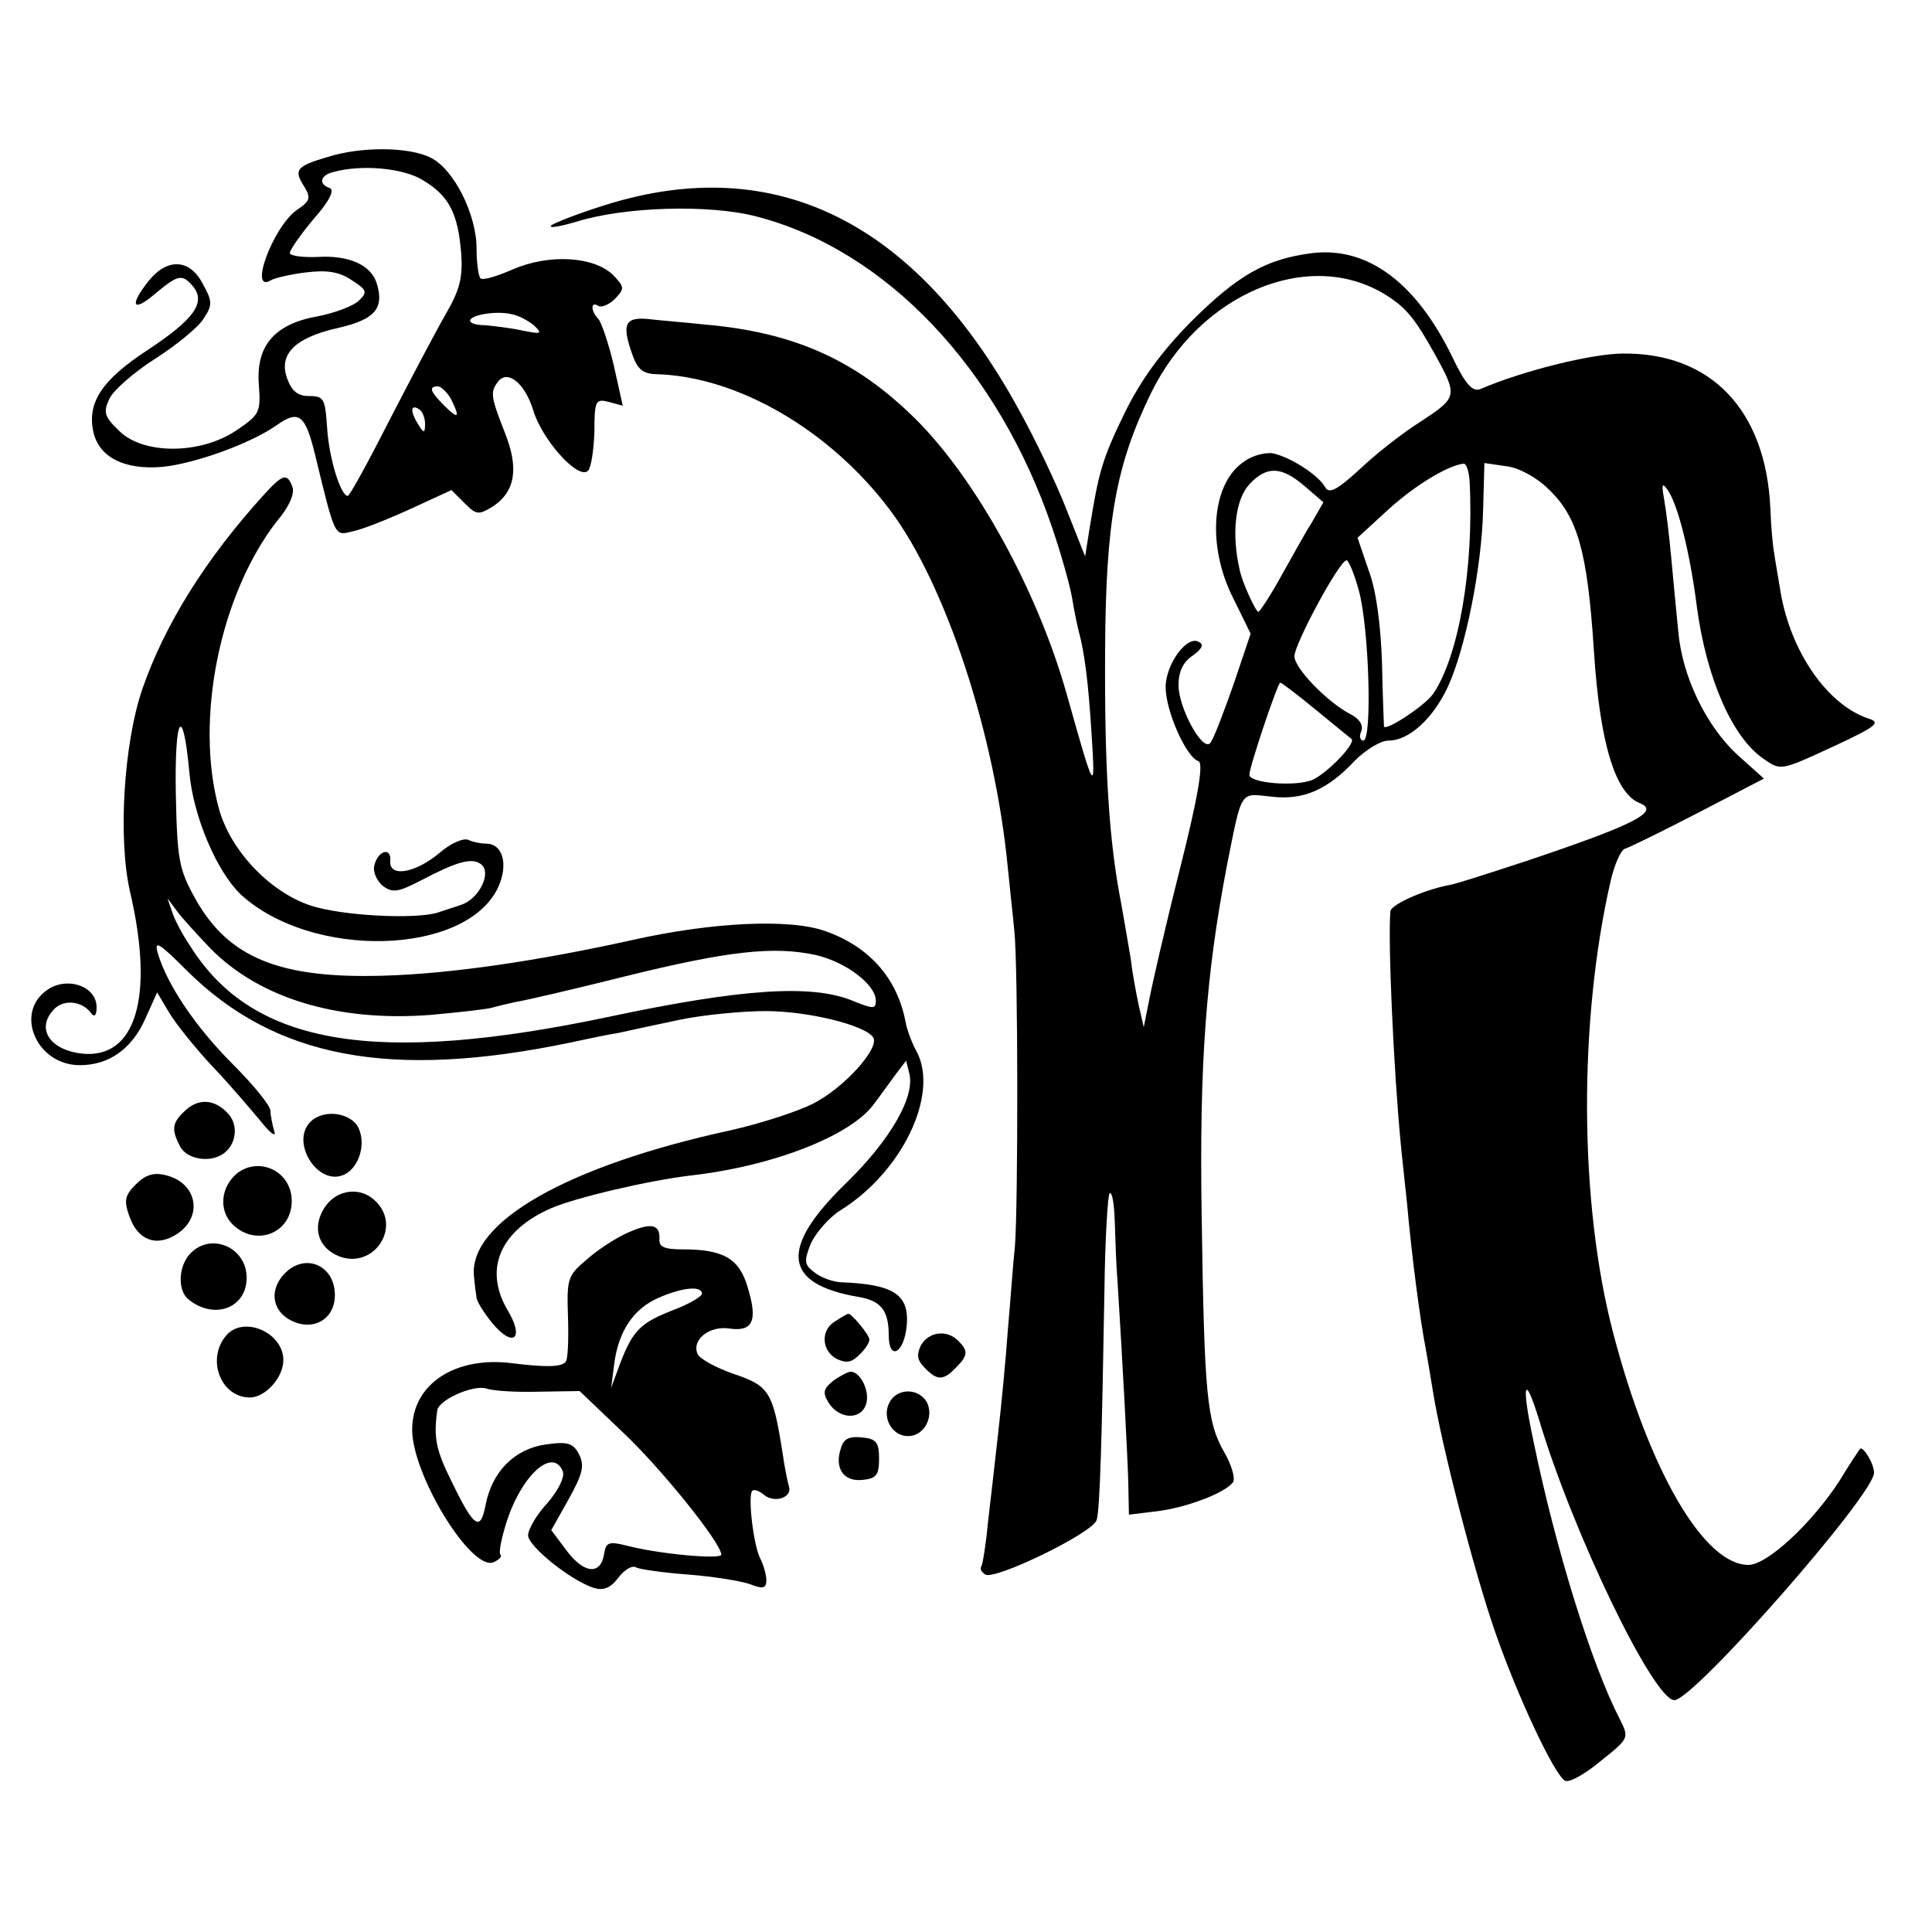
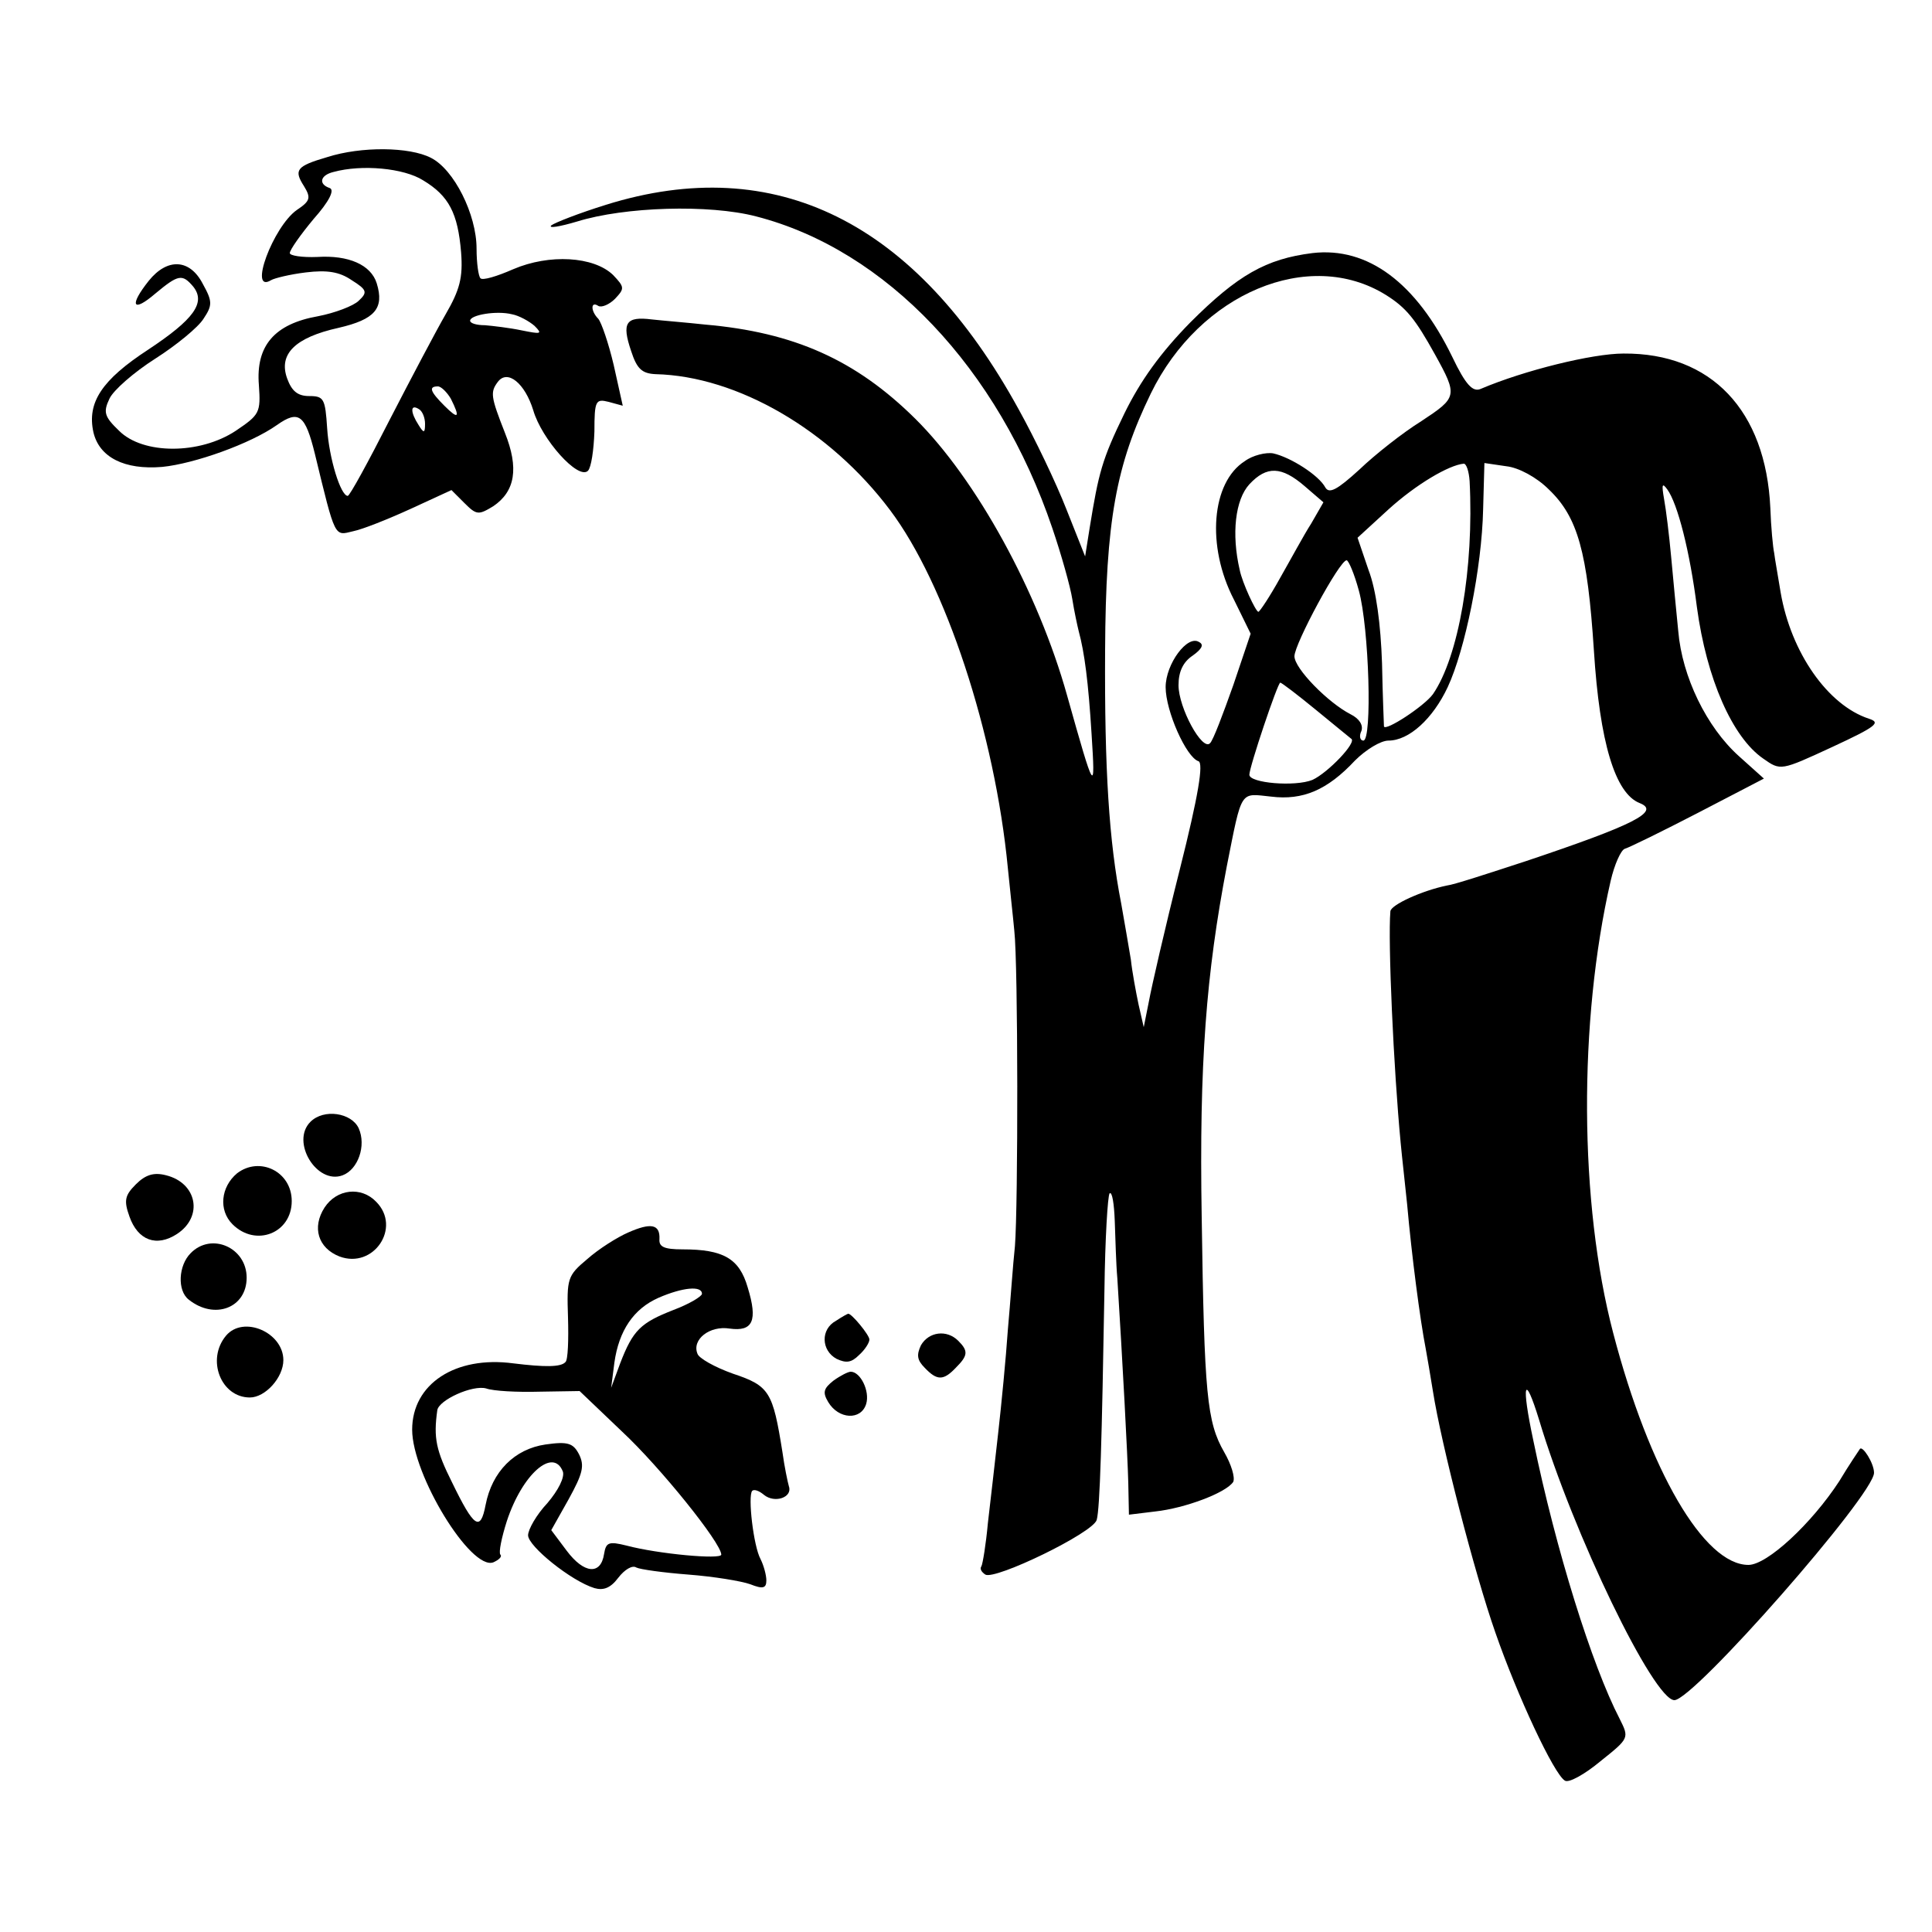
<svg xmlns="http://www.w3.org/2000/svg" version="1.0" width="300pt" height="300pt" viewBox="0 0 300 300" preserveAspectRatio="xMidYMid meet">
  <g transform="translate(0,300) scale(0.1,-0.1)" fill="#000000" stroke="none">
    <path d="M508 2756 c-48 -14 -52 -20 -36 -45 11 -18 10 -23 -11 -37 -37 -26 -76 -131 -40 -109 5 3 29 9 54 12 33 4 52 1 71 -12 24 -15 25 -19 11 -32 -8 -8 -37 -19 -63 -24 -68 -12 -97 -46 -92 -107 3 -43 1 -46 -36 -71 -56 -37 -144 -37 -181 0 -23 22 -25 29 -15 50 6 13 38 41 71 62 33 21 67 49 75 62 14 21 14 27 -1 54 -20 39 -55 41 -84 5 -31 -39 -25 -50 10 -20 36 30 42 31 59 11 20 -25 1 -51 -70 -98 -72 -47 -95 -82 -85 -128 9 -39 48 -59 107 -54 50 5 137 36 178 65 34 24 44 16 59 -45 32 -132 30 -127 59 -120 15 3 55 19 90 35 l63 29 20 -20 c19 -19 22 -19 45 -5 34 23 40 59 18 114 -22 56 -23 63 -11 79 15 20 42 -2 55 -44 13 -45 70 -109 85 -94 5 5 9 32 10 61 0 48 2 51 22 46 l22 -6 -14 63 c-8 34 -19 66 -24 72 -12 12 -12 28 0 20 5 -3 17 2 26 11 15 16 15 18 -3 37 -30 29 -99 33 -155 9 -25 -11 -48 -18 -51 -14 -3 3 -6 23 -6 46 0 53 -35 123 -71 141 -33 17 -108 18 -161 1z m149 -36 c40 -24 54 -51 59 -112 3 -39 -2 -58 -24 -96 -15 -26 -54 -100 -87 -164 -33 -65 -62 -118 -65 -118 -11 0 -29 58 -32 105 -3 46 -5 50 -28 50 -18 0 -27 8 -34 27 -14 38 12 64 80 79 56 13 71 30 59 69 -9 29 -44 44 -92 41 -24 -1 -43 2 -43 6 0 5 17 29 37 53 24 27 33 45 25 48 -18 6 -15 20 6 25 44 12 109 6 139 -13z m173 -226 c13 -13 10 -13 -20 -7 -19 4 -45 7 -57 8 -13 0 -23 3 -23 7 0 9 41 16 65 10 11 -2 27 -11 35 -18z m-130 -113 c15 -30 12 -33 -10 -11 -22 22 -25 30 -10 30 5 0 14 -9 20 -19z m-40 -39 c0 -15 -2 -15 -10 -2 -13 20 -13 33 0 25 6 -3 10 -14 10 -23z" />
    <path d="M941 2682 c-42 -13 -80 -28 -85 -32 -5 -5 13 -2 40 6 74 23 205 27 278 8 202 -52 376 -236 460 -484 14 -41 28 -91 31 -110 3 -19 8 -42 10 -50 9 -33 15 -79 20 -160 6 -94 5 -93 -38 60 -45 161 -141 336 -236 430 -92 91 -188 134 -326 146 -27 3 -65 6 -83 8 -40 5 -47 -5 -32 -49 9 -28 17 -35 38 -36 127 -3 271 -87 364 -211 86 -114 163 -347 183 -556 3 -31 8 -75 10 -97 6 -53 6 -427 1 -490 -3 -27 -7 -86 -11 -130 -3 -44 -10 -116 -15 -160 -5 -44 -12 -107 -16 -140 -3 -33 -8 -63 -10 -67 -3 -4 0 -9 6 -13 15 -9 168 65 173 85 5 18 8 124 12 358 1 78 5 145 8 149 4 3 7 -16 8 -43 1 -27 2 -67 4 -89 8 -127 16 -276 17 -318 l1 -49 41 5 c46 5 110 29 121 46 3 7 -3 27 -14 46 -27 47 -31 89 -35 365 -4 239 7 378 39 545 24 121 20 113 69 108 49 -6 87 10 130 56 17 17 40 31 52 31 32 0 69 34 92 83 27 58 53 185 55 276 l2 72 34 -5 c19 -2 47 -17 66 -36 45 -43 60 -97 70 -250 9 -143 33 -222 71 -237 33 -13 -9 -34 -176 -90 -58 -19 -113 -37 -123 -38 -39 -8 -87 -30 -88 -40 -4 -47 5 -245 16 -360 2 -22 7 -65 10 -95 7 -79 20 -179 29 -225 2 -11 7 -40 11 -65 13 -83 65 -284 97 -375 34 -98 91 -220 108 -230 6 -4 31 10 55 30 45 36 45 36 30 66 -43 83 -99 262 -134 432 -19 89 -14 107 9 32 53 -177 178 -435 210 -435 30 0 310 319 310 353 0 15 -18 43 -22 37 -2 -3 -17 -25 -32 -50 -43 -66 -112 -130 -141 -130 -69 0 -154 146 -210 360 -53 202 -54 484 -4 702 6 26 16 48 22 50 7 2 58 27 114 56 l102 53 -39 35 c-50 45 -88 123 -94 194 -3 30 -8 82 -11 115 -3 33 -8 74 -11 90 -4 23 -3 26 5 15 16 -22 35 -96 46 -183 15 -111 55 -202 103 -235 27 -19 27 -19 107 18 69 32 76 38 57 44 -64 21 -121 103 -137 196 -4 25 -9 52 -10 61 -2 9 -5 41 -6 70 -7 152 -92 241 -228 240 -48 0 -154 -26 -222 -55 -12 -5 -23 6 -44 50 -56 115 -131 171 -217 161 -72 -9 -116 -34 -190 -108 -46 -47 -77 -90 -102 -141 -35 -72 -40 -92 -54 -178 l-7 -44 -29 73 c-16 41 -49 110 -74 155 -160 292 -378 400 -641 318z m1211 -140 c32 -20 46 -38 76 -92 36 -65 35 -67 -21 -104 -29 -18 -72 -52 -96 -75 -35 -32 -47 -38 -53 -28 -10 19 -54 47 -81 53 -11 2 -32 -3 -44 -12 -52 -33 -60 -132 -17 -215 l26 -53 -27 -80 c-16 -45 -31 -85 -36 -90 -12 -13 -49 55 -49 90 0 21 7 36 22 46 14 10 18 17 10 21 -18 12 -52 -34 -52 -70 0 -37 32 -109 51 -115 8 -3 0 -53 -29 -168 -23 -91 -44 -183 -48 -205 l-8 -40 -8 35 c-4 19 -10 51 -12 70 -3 19 -10 58 -15 87 -19 97 -26 208 -25 393 1 202 17 288 71 399 76 156 246 227 365 153z m130 -289 c7 -135 -17 -273 -57 -331 -14 -19 -74 -58 -76 -50 0 2 -2 46 -3 98 -2 60 -9 114 -21 145 l-17 50 48 44 c43 39 94 69 117 71 4 0 8 -12 9 -27z m-256 -8 l29 -25 -19 -33 c-11 -17 -32 -56 -48 -84 -16 -29 -32 -53 -34 -53 -4 0 -25 45 -29 65 -13 56 -7 109 15 133 27 29 50 28 86 -3z m84 -162 c16 -58 21 -233 7 -233 -5 0 -7 7 -3 15 3 9 -3 19 -17 26 -35 18 -87 71 -87 90 0 19 70 149 81 149 3 0 12 -21 19 -47z m-67 -185 c29 -24 54 -44 55 -45 10 -5 -36 -53 -60 -64 -27 -11 -98 -5 -98 8 0 12 44 143 48 143 2 0 27 -19 55 -42z" />
-     <path d="M410 2232 c-90 -99 -154 -201 -189 -302 -29 -85 -38 -233 -19 -315 38 -163 9 -260 -75 -251 -51 6 -72 40 -42 70 16 15 44 11 57 -8 5 -6 8 -2 8 10 0 32 -44 48 -75 28 -54 -35 -19 -118 49 -118 45 0 81 25 102 73 l18 40 19 -32 c11 -18 40 -54 66 -82 26 -27 59 -66 75 -85 15 -19 25 -27 22 -17 -3 10 -6 25 -6 32 0 8 -26 40 -59 73 -58 58 -102 124 -116 172 -6 21 2 16 45 -27 137 -136 316 -170 595 -112 28 6 61 13 75 15 13 3 55 12 93 20 37 8 99 14 136 14 66 0 155 -22 167 -41 10 -17 -46 -79 -94 -103 -26 -13 -83 -31 -127 -41 -254 -55 -408 -143 -399 -227 1 -12 3 -27 4 -33 0 -5 11 -23 24 -39 33 -40 51 -25 24 20 -37 63 -12 123 68 158 37 16 150 43 219 51 129 15 249 63 283 112 10 13 24 33 33 45 l16 21 5 -20 c9 -36 -29 -102 -96 -168 -107 -103 -101 -159 18 -179 34 -6 46 -21 46 -59 0 -41 24 -29 28 15 4 48 -20 64 -104 67 -11 1 -29 7 -39 15 -16 12 -17 17 -6 45 8 17 28 40 45 51 96 59 154 179 120 246 -8 14 -16 36 -18 48 -13 67 -56 116 -124 140 -55 20 -176 14 -297 -13 -149 -33 -284 -53 -389 -56 -162 -5 -242 28 -293 120 -25 45 -28 60 -30 164 -2 120 11 140 21 32 6 -69 43 -155 80 -190 110 -101 348 -95 399 10 17 36 8 69 -18 69 -7 0 -20 2 -28 6 -8 3 -28 -6 -44 -20 -38 -32 -79 -39 -77 -13 2 23 -20 16 -25 -8 -2 -10 5 -24 14 -31 15 -11 24 -9 59 9 55 29 79 36 93 25 17 -13 -3 -54 -31 -63 -11 -4 -28 -9 -36 -12 -36 -11 -150 -5 -198 11 -63 21 -124 85 -142 150 -38 138 1 333 91 448 18 21 27 42 23 52 -8 22 -15 20 -44 -12z m-83 -705 c76 -77 197 -114 341 -103 45 4 88 9 95 11 7 2 23 6 37 9 14 2 91 20 171 40 162 40 231 47 296 33 47 -11 93 -46 93 -71 0 -13 -4 -13 -36 0 -63 26 -172 19 -379 -25 -361 -76 -552 -45 -649 109 -13 19 -26 44 -29 55 l-7 20 15 -20 c8 -11 32 -37 52 -58z" />
-     <path d="M286 1274 c-19 -18 -20 -28 -6 -55 11 -19 45 -25 66 -11 21 14 25 45 8 63 -21 23 -47 24 -68 3z" />
    <path d="M482 1258 c-31 -31 10 -98 50 -83 24 9 37 46 25 73 -11 24 -54 31 -75 10z" />
    <path d="M368 1178 c-25 -21 -29 -57 -7 -79 36 -36 92 -14 92 36 0 46 -50 70 -85 43z" />
    <path d="M211 1161 c-17 -17 -19 -25 -10 -50 13 -37 42 -48 74 -27 41 27 31 79 -17 91 -19 5 -32 1 -47 -14z" />
    <path d="M504 1125 c-20 -31 -10 -63 23 -76 53 -20 97 45 57 85 -23 24 -61 20 -80 -9z" />
    <path d="M975 1086 c-16 -7 -45 -25 -63 -41 -31 -26 -32 -30 -30 -91 1 -34 0 -66 -4 -69 -7 -8 -32 -8 -81 -2 -90 12 -157 -32 -157 -103 0 -70 91 -219 126 -206 9 4 14 9 11 12 -3 3 2 27 10 52 24 73 72 115 87 77 3 -9 -7 -29 -24 -49 -17 -18 -30 -41 -30 -50 0 -17 67 -71 103 -82 14 -4 25 0 37 16 10 13 22 20 28 16 6 -3 42 -8 81 -11 39 -3 82 -10 96 -15 20 -8 25 -6 25 6 0 8 -4 23 -9 33 -11 20 -20 98 -13 106 3 3 11 0 18 -6 17 -14 45 -4 39 13 -2 7 -7 31 -10 53 -15 94 -20 103 -77 122 -28 10 -53 24 -55 31 -9 22 19 44 50 39 36 -5 44 12 28 64 -13 45 -38 59 -101 59 -29 0 -37 4 -36 16 1 23 -13 26 -49 10z m115 -95 c0 -4 -20 -16 -44 -25 -51 -20 -63 -31 -83 -83 l-14 -38 5 39 c7 50 30 84 69 101 37 16 67 19 67 6z m-252 -152 l62 1 66 -63 c59 -55 154 -173 154 -191 0 -8 -98 1 -147 14 -28 7 -32 5 -35 -13 -5 -33 -31 -31 -58 5 l-24 32 27 48 c22 40 25 52 16 70 -9 17 -17 20 -52 15 -48 -7 -83 -42 -93 -94 -8 -42 -18 -35 -52 35 -25 50 -29 69 -23 112 2 16 55 40 76 34 11 -4 48 -6 83 -5z" />
    <path d="M296 1054 c-19 -19 -21 -58 -3 -72 40 -32 90 -13 90 34 0 47 -55 71 -87 38z" />
-     <path d="M448 1028 c-28 -23 -29 -57 -2 -75 36 -23 74 -4 74 36 0 43 -40 64 -72 39z" />
    <path d="M1298 949 c-24 -13 -23 -46 1 -59 15 -7 23 -6 35 6 9 8 16 19 16 24 0 7 -28 41 -33 40 -1 0 -10 -5 -19 -11z" />
    <path d="M351 926 c-31 -37 -8 -96 37 -96 24 0 52 31 52 58 0 43 -62 70 -89 38z" />
    <path d="M1430 911 c-7 -15 -6 -23 6 -35 19 -20 29 -20 48 0 19 19 20 26 4 42 -18 18 -46 14 -58 -7z" />
    <path d="M1294 856 c-15 -12 -17 -18 -8 -33 16 -27 51 -29 59 -3 6 20 -9 50 -24 50 -4 0 -16 -6 -27 -14z" />
-     <path d="M1381 822 c-12 -23 4 -52 29 -52 25 0 41 30 29 53 -13 22 -46 22 -58 -1z" />
-     <path d="M1306 752 c-11 -32 4 -53 33 -50 22 2 26 8 26 33 0 25 -4 31 -27 33 -19 2 -28 -2 -32 -16z" />
  </g>
</svg>